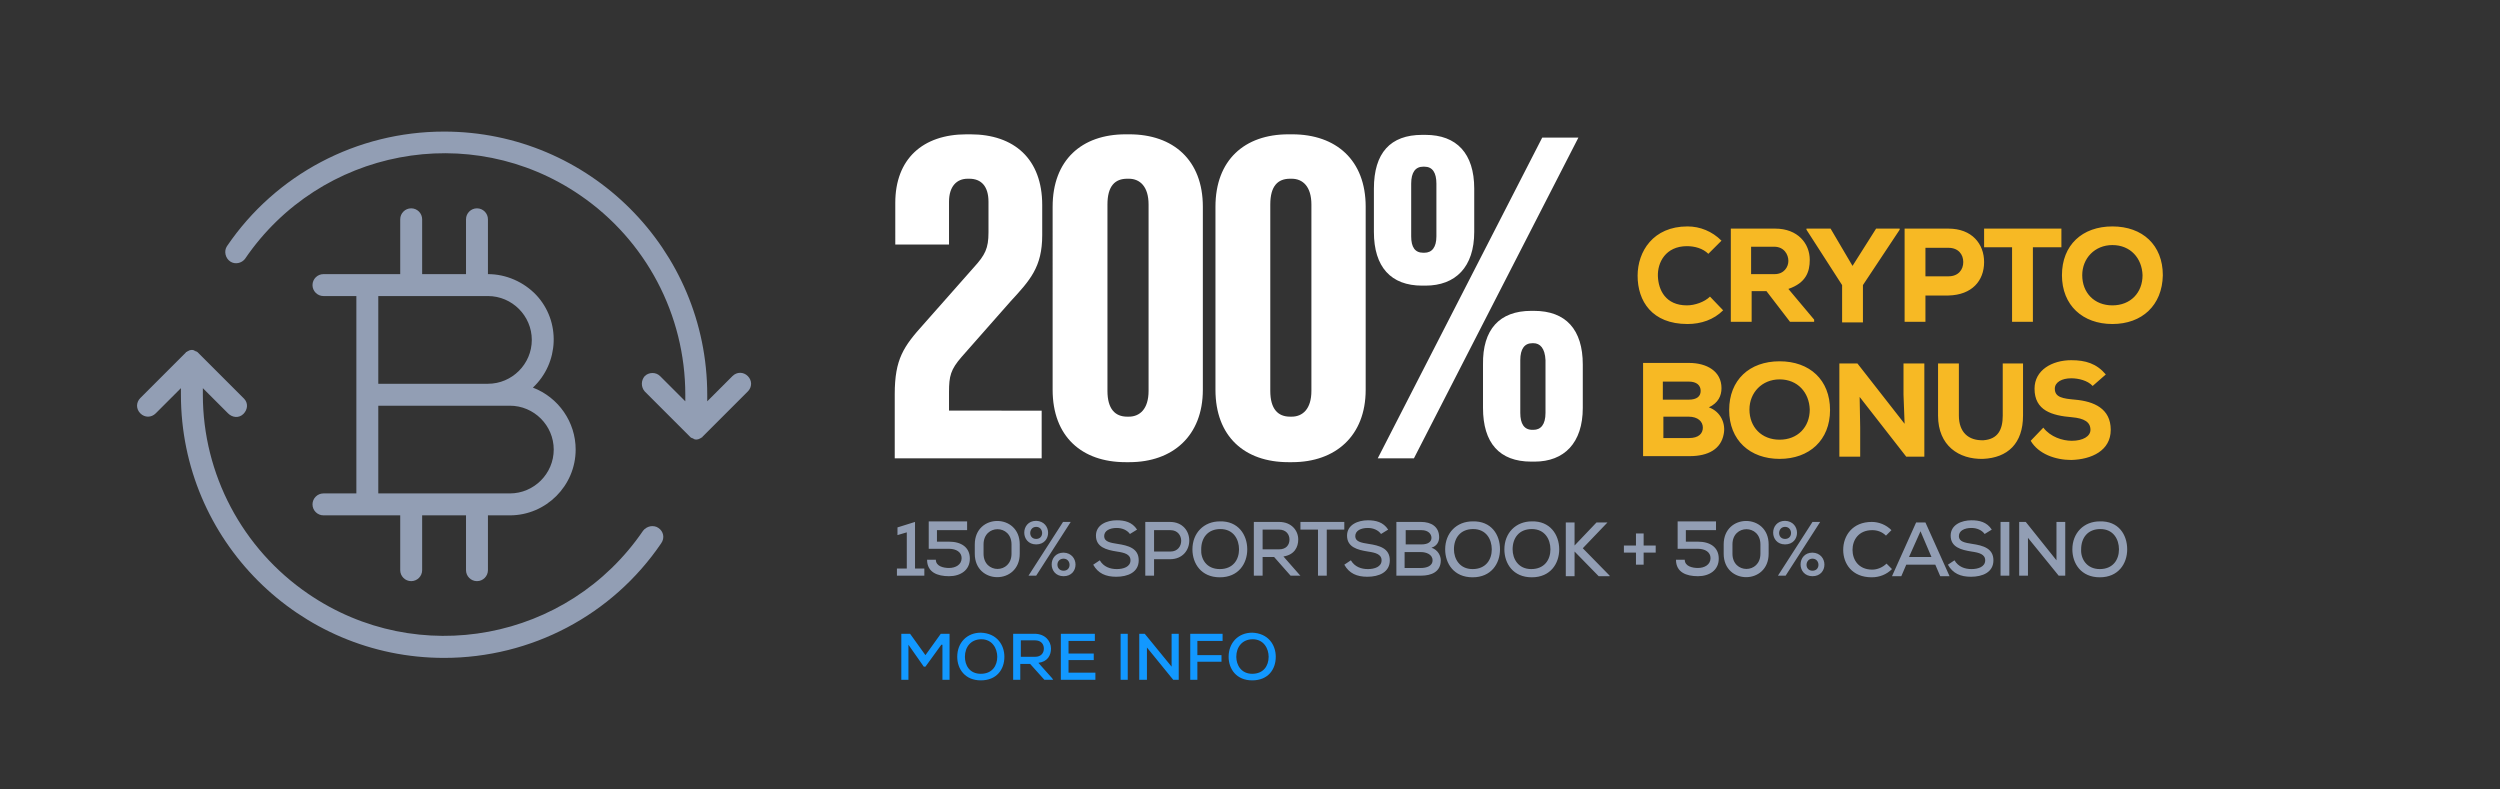
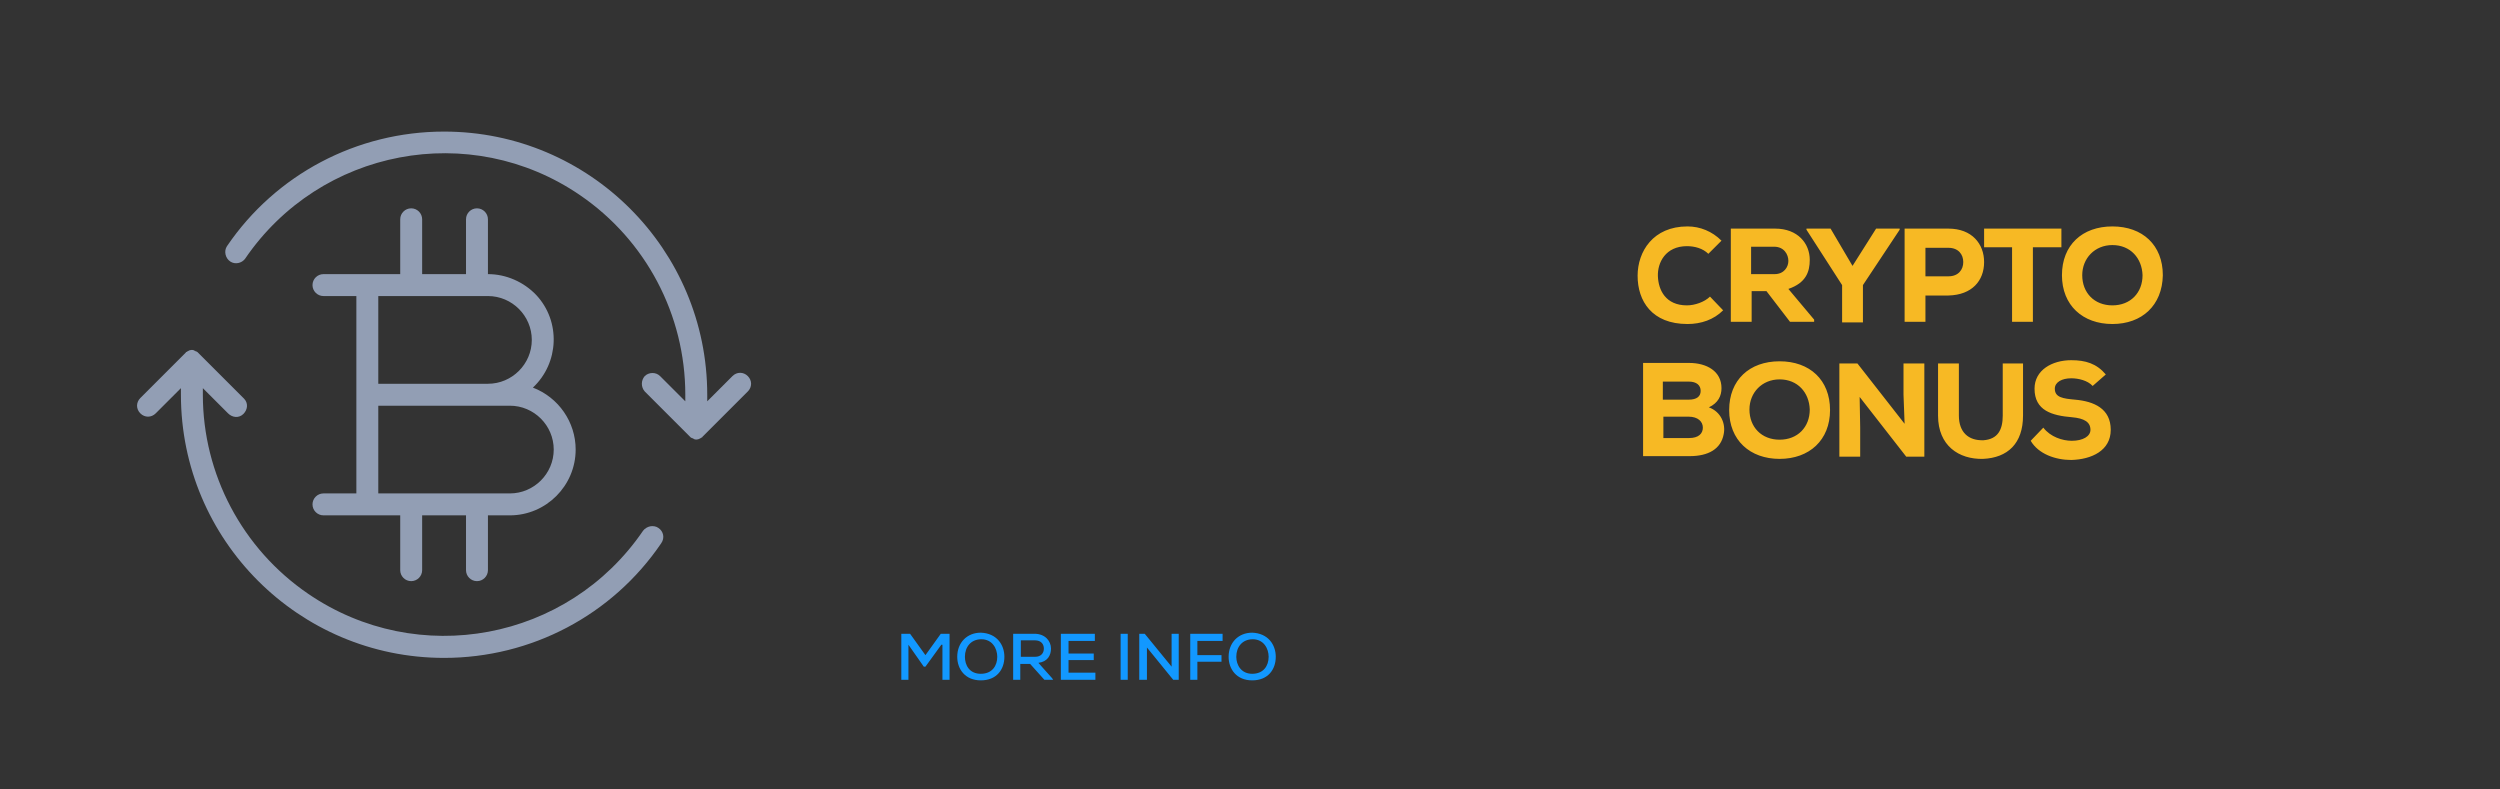
<svg xmlns="http://www.w3.org/2000/svg" version="1.1" id="Layer_1" x="0px" y="0px" viewBox="0 0 456 144" style="enable-background:new 0 0 456 144;" xml:space="preserve">
  <rect x="0" y="0" width="456" height="144" fill="#333333" stroke="none" />
  <style type="text/css">
	.st0{fill:#FFFFFF;}
	.st1{fill:none;}
	.st2{fill:#929EB4;}
	.st3{fill:#f7b924;}
	.st4{fill:#1298FF;}
</style>
-   <path class="st0" d="M180.3,42.4v-5.6c0-2.8-1.3-4.2-3.5-4.2h-0.3c-2,0-3.4,1.4-3.4,4.2v7.8h-9.8V37c0-8,5-12.5,13-12.5h0.7  c8,0,13.1,4.5,13.1,12.9v5.5c0,5.8-2.2,8.2-5.8,12.1l-8.9,10.1c-2,2.3-2.3,3.5-2.3,6.4v3.4H190v8.7h-26.8V71.9  c0-6.4,1.6-8.7,5.3-12.8l9.1-10.3C179.7,46.5,180.3,45.3,180.3,42.4z M205.3,24.5h0.7c8,0,13.4,4.7,13.4,13.2v33.4  c0,8.4-5.5,13.2-13.4,13.2h-0.7c-8,0-13.3-4.7-13.3-13.2V37.7C192,29.2,197.3,24.5,205.3,24.5z M205.9,32.6h-0.3  c-2.2,0-3.6,1.3-3.6,4.7v34c0,3.3,1.4,4.7,3.6,4.7h0.3c2,0,3.6-1.4,3.6-4.7v-34C209.5,34,207.9,32.6,205.9,32.6z M235,24.5h0.7  c8,0,13.4,4.7,13.4,13.2v33.4c0,8.4-5.5,13.2-13.4,13.2H235c-8,0-13.3-4.7-13.3-13.2V37.7C221.7,29.2,227,24.5,235,24.5z   M235.6,32.6h-0.3c-2.2,0-3.6,1.3-3.6,4.7v34c0,3.3,1.4,4.7,3.6,4.7h0.3c2,0,3.6-1.4,3.6-4.7v-34C239.2,34,237.6,32.6,235.6,32.6z   M259.4,24.6h0.6c5.7,0,8.9,3.4,8.9,9.8v7.9c0,6.4-3.4,9.8-8.9,9.8h-0.6c-5.7,0-8.8-3.4-8.8-9.8v-7.9  C250.6,27.9,253.6,24.6,259.4,24.6z M287.9,25.1l-30,58.5h-6.6l30-58.5C281.3,25.1,287.9,25.1,287.9,25.1z M259.8,30.4h-0.2  c-1.4,0-2.2,1-2.2,3.1v9.6c0,2,0.7,3,2.2,3h0.2c1.4,0,2.2-1,2.2-3v-9.6C262,31.5,261.3,30.4,259.8,30.4z M279.3,56.7h0.5  c5.8,0,8.9,3.4,8.9,9.8v7.9c0,6.4-3.4,9.8-8.8,9.8h-0.6c-5.8,0-8.8-3.4-8.8-9.8v-7.9C270.4,60.1,273.5,56.7,279.3,56.7z M279.7,62.6  h-0.2c-1.4,0-2.2,1-2.2,3.1v9.6c0,2,0.7,3.1,2.2,3.1h0.2c1.3,0,2.2-0.9,2.2-3.1v-9.6C281.8,63.5,280.9,62.6,279.7,62.6z" />
-   <rect id="Rectangle_2291_2_" class="st1" width="456" height="144" />
  <path class="st2" d="M120.1,96.3c-0.4-0.3-1-0.4-1.5-0.3s-1,0.4-1.3,0.8c-13.7,20.1-41.1,25.2-61.1,11.5C44.2,100.1,37,86.5,37,72  v-1.2l4.6,4.6c0.8,0.8,2,0.9,2.8,0.1s0.9-2,0.1-2.8l-0.1-0.1l-8-8c-0.1-0.1-0.2-0.2-0.3-0.3L36,64.2c-0.1,0-0.1-0.1-0.2-0.1  c-0.1,0-0.1,0-0.2-0.1c-0.1,0-0.1,0-0.2-0.1c-0.3-0.1-0.5-0.1-0.8,0c-0.1,0-0.1,0-0.2,0.1c-0.1,0-0.1,0-0.2,0.1  c-0.1,0-0.1,0.1-0.2,0.1c0,0-0.1,0-0.1,0.1c-0.1,0.1-0.2,0.2-0.3,0.3l-8,8c-0.8,0.8-0.8,2,0,2.8s2,0.8,2.8,0l0,0l4.6-4.6V72  c0,26.5,21.5,48,48,48c15.9,0,30.7-7.8,39.6-20.9C121.3,98.1,121,96.9,120.1,96.3L120.1,96.3L120.1,96.3z M136.4,68.6  c-0.8-0.8-2-0.8-2.8,0l-4.6,4.6V72c0-26.5-21.5-48-48-48c-15.9,0-30.7,7.8-39.6,20.9c-0.6,0.9-0.3,2.2,0.6,2.8  c0.9,0.6,2.1,0.3,2.7-0.5c13.7-20.1,41.1-25.3,61.1-11.6c12,8.2,19.2,21.8,19.2,36.4v1.2l-4.6-4.6c-0.8-0.8-2.1-0.7-2.8,0  c-0.7,0.8-0.7,2,0,2.8l8,8c0.1,0.1,0.2,0.2,0.3,0.3l0.1,0.1c0.1,0,0.1,0.1,0.2,0.1s0.1,0,0.2,0.1c0.1,0,0.1,0,0.2,0.1  c0.3,0.1,0.5,0.1,0.8,0c0.1,0,0.1,0,0.2-0.1c0.1,0,0.1,0,0.2-0.1c0.1,0,0.1-0.1,0.2-0.1c0,0,0.1,0,0.1-0.1c0.1-0.1,0.2-0.2,0.3-0.3  l8-8C137.2,70.6,137.2,69.4,136.4,68.6L136.4,68.6z M59,90c-1.1,0-2,0.9-2,2s0.9,2,2,2h14v10c0,1.1,0.9,2,2,2s2-0.9,2-2V94h8v10  c0,1.1,0.9,2,2,2s2-0.9,2-2V94h4c6.6,0,12-5.4,12-12c0-5-3.1-9.5-7.8-11.3c4.8-4.5,5.1-12.1,0.6-16.9C95.5,51.4,92.3,50,89,50V40  c0-1.1-0.9-2-2-2s-2,0.9-2,2v10h-8V40c0-1.1-0.9-2-2-2s-2,0.9-2,2v10H59c-1.1,0-2,0.9-2,2s0.9,2,2,2h6v36H59z M89,54  c4.4,0,8,3.6,8,8s-3.6,8-8,8H69V54H89z M69,74h24c4.4,0,8,3.6,8,8s-3.6,8-8,8H69V74z" />
  <path class="st3" d="M314.3,56.6c-1.7,1.7-4,2.5-6.5,2.5c-6.5,0-9.1-4.2-9.1-8.8c0-4.4,2.8-9,9.1-9c2.3,0,4.5,0.9,6.2,2.6l-2.4,2.4  c-1-1-2.5-1.4-3.9-1.4c-3.9,0-5.4,3-5.3,5.5s1.4,5.3,5.3,5.3c1.4,0,3.2-0.6,4.2-1.6L314.3,56.6z M330.7,58.7h-4.2l-4.3-5.6h-2.7v5.6  h-3.8v-17c2.8,0,5.3,0,8.1,0c4.1,0,6.3,2.7,6.3,5.7c0,2.2-0.7,4.2-3.9,5.3l4.7,5.6V58.7z M319.4,45v5h4.3c1.7,0,2.5-1.3,2.5-2.4  c0-1.2-0.8-2.6-2.6-2.6H319.4z M337.9,48.5l4.3-6.8h4.3v0.2L339.8,52v6.8H336V52l-6.5-10.1v-0.2h4.4L337.9,48.5z M351.2,53.9v4.8  h-3.8v-17c2.7,0,5.3,0,8,0c4.3,0,6.5,2.8,6.5,6.1c0,3.4-2.2,6-6.5,6.1H351.2z M351.2,50.4h4.2c1.8,0,2.7-1.2,2.7-2.6  s-0.9-2.6-2.7-2.6h-4.2V50.4z M367.1,45.1h-5.2v-3.4c5,0,9.1,0,14.1,0v3.4h-5.2v13.6h-3.8V45.1z M385.3,59.1c-5.4,0-9.2-3.4-9.2-8.9  c0-5.5,3.7-8.9,9.2-8.9s9.2,3.4,9.2,8.9C394.4,55.7,390.7,59.1,385.3,59.1z M385.3,44.7c-3.2,0-5.5,2.4-5.5,5.5  c0,3.2,2.2,5.5,5.5,5.5c3.3,0,5.5-2.3,5.5-5.5C390.7,47.1,388.6,44.7,385.3,44.7z M308.1,66.2c3.2,0,5.9,1.5,5.9,4.6  c0,1.4-0.6,2.7-2.3,3.5c2.2,0.8,3.1,3,2.7,4.9c-0.5,2.7-2.8,4-6.2,4c-2.7,0-5.8,0-8.5,0v-17H308.1z M303.4,72.9h4.6  c1.5,0,2.2-0.6,2.2-1.6c0-1-0.7-1.7-2.2-1.7h-4.7V72.9z M303.4,79.9h4.7c1.7,0,2.5-0.8,2.5-1.9s-0.9-2-2.6-2c-1.5,0-3.1,0-4.6,0  V79.9z M324.6,83.7c-5.4,0-9.2-3.4-9.2-8.9c0-5.5,3.7-8.9,9.2-8.9s9.2,3.4,9.2,8.9C333.8,80.3,330,83.7,324.6,83.7z M324.6,69.2  c-3.2,0-5.5,2.4-5.5,5.5c0,3.2,2.2,5.5,5.5,5.5c3.3,0,5.5-2.3,5.5-5.5C330,71.6,327.9,69.2,324.6,69.2z M347.4,77.3l-0.2-5.3v-5.7  h3.8v17h-3.3l-8.5-10.9l0.1,5.6v5.3h-3.8v-17h3.3L347.4,77.3z M369,66.3v9.5c0,5.1-2.8,7.7-7.3,7.9c-4.4,0.1-8.2-2.4-8.2-7.9v-9.5  h3.8v9.5c0,3,1.7,4.6,4.5,4.5c2.6-0.2,3.5-1.9,3.5-4.5v-9.5H369z M381.7,70.4c-0.9-1-2.6-1.4-3.9-1.4c-1.7,0-3,0.7-3,1.9  c0,1.6,1.5,1.8,3.7,2c3.4,0.3,6.5,1.6,6.5,5.5c0,3.8-3.5,5.4-7.2,5.5c-2.9,0-6-1.1-7.4-3.5l2.3-2.4c1.3,1.7,3.5,2.4,5.2,2.4  c2,0,3.4-0.8,3.4-2c0-1.4-1.1-2.1-3.4-2.3c-3.6-0.3-6.8-1.2-6.8-5.2c0-3.4,3.2-5.2,6.7-5.2c2.6,0,4.6,0.6,6.3,2.6L381.7,70.4z" />
-   <path class="st2" d="M163.6,103.7h1.8v-6.6l-1.7,0.5v-1.4l3.2-1v8.5h1.7v1.3h-5V103.7z M176.4,96.7h-5.5v2.1h2.2  c2.2,0,3.8,1,3.8,3.1c0,2.1-1.7,3.2-3.8,3.2c-2.1,0-4-0.7-4-3h1.6c0,1.2,1.4,1.5,2.4,1.5c1.2,0,2.3-0.6,2.3-1.8c0-1.1-1-1.7-2.3-1.7  h-3.7c0-1.7,0-3.3,0-5h7V96.7z M177.8,99.3c0-5.7,8.2-5.7,8.2,0v1.7c0,5.7-8.2,5.7-8.2,0V99.3z M179.4,101c0,3.7,5.1,3.7,5.1,0v-1.7  c0-3.7-5.1-3.7-5.1,0V101z M189,99.3c-2.9,0-2.9-4.3,0-4.3C191.9,95.1,191.9,99.3,189,99.3z M195.3,95.2L189,105h-1.4l6.3-9.8H195.3  z M189,98.3c1.5,0,1.4-2.2,0-2.2S187.5,98.3,189,98.3z M194,105.1c-2.9,0-2.9-4.3,0-4.3C196.9,100.9,196.9,105.1,194,105.1z   M194,104.1c1.5,0,1.4-2.2,0-2.2C192.5,101.9,192.5,104.1,194,104.1z M206.1,97.4c-0.5-0.7-1.4-1.1-2.4-1.1c-1.3,0-2.3,0.5-2.3,1.5  c0,1,1.1,1.2,2.4,1.4c2,0.3,3.9,0.8,3.9,3c0,2.2-2,3-4.1,3c-1.9,0-3.3-0.6-4.2-2.2l1.2-0.8c0.7,1.2,1.9,1.6,3.1,1.6  c1.2,0,2.5-0.4,2.5-1.6c0-1.1-1.1-1.4-2.5-1.6c-1.9-0.3-3.8-0.8-3.8-2.9c0-2,2-2.8,3.8-2.8c1.4,0,2.8,0.3,3.7,1.7L206.1,97.4z   M210.5,102v3h-1.6v-9.8c1.5,0,3,0,4.5,0c4.7,0,4.7,6.8,0,6.8H210.5z M210.5,100.6h3c2.6,0,2.6-3.9,0-3.9h-3V100.6z M227.5,100.2  c0,2.6-1.6,5.1-5,5.1s-5-2.5-5-5.1c0-3,2.1-5.1,5-5.1C225.8,95,227.5,97.5,227.5,100.2z M222.5,103.8c2.4,0,3.5-1.7,3.5-3.6  c0-1.8-1-3.7-3.4-3.7c-2.3,0-3.5,1.6-3.5,3.7C219,101.9,220,103.8,222.5,103.8z M237.2,105h-1.8l-3-3.4h-2.1v3.4h-1.6v-9.8  c1.5,0,3,0,4.6,0c2.3,0,3.5,1.6,3.5,3.2c0,1.4-0.7,2.8-2.7,3.1l2.9,3.3L237.2,105z M230.3,96.6v3.6h3c1.3,0,1.9-0.8,1.9-1.8  c0-0.9-0.6-1.8-1.9-1.8H230.3z M240.4,96.6h-3.2v-1.4c2.8,0,5.2,0,8,0v1.4h-3.2v8.4h-1.6V96.6z M251.9,97.4  c-0.5-0.7-1.4-1.1-2.4-1.1c-1.3,0-2.3,0.5-2.3,1.5c0,1,1.1,1.2,2.4,1.4c2,0.3,3.9,0.8,3.9,3c0,2.2-2,3-4.1,3c-1.9,0-3.3-0.6-4.2-2.2  l1.2-0.8c0.7,1.2,1.9,1.6,3.1,1.6c1.2,0,2.5-0.4,2.5-1.6c0-1.1-1.1-1.4-2.5-1.6c-1.9-0.3-3.8-0.8-3.8-2.9c0-2,2-2.8,3.8-2.8  c1.4,0,2.8,0.3,3.7,1.7L251.9,97.4z M259.2,95.2c1.9,0,3.3,0.9,3.3,2.8c0,0.8-0.4,1.6-1.4,1.9c1.2,0.4,1.7,1.5,1.7,2.3  c0,2.1-1.7,2.8-3.6,2.8c-1.5,0-3,0-4.5,0v-9.8H259.2z M256.3,99.3h3c1.2,0,1.8-0.5,1.8-1.2c0-0.7-0.6-1.4-1.8-1.4h-2.9V99.3z   M256.3,103.6h2.9c0.9,0,2.1-0.3,2.1-1.4c0-1.1-1.2-1.5-2.1-1.5c-1,0-2,0-3,0V103.6z M273.6,100.2c0,2.6-1.6,5.1-5,5.1  c-3.4,0-5-2.5-5-5.1c0-3,2.1-5.1,5-5.1C272,95,273.6,97.5,273.6,100.2z M268.6,103.8c2.4,0,3.5-1.7,3.5-3.6c0-1.8-1-3.7-3.4-3.7  c-2.3,0-3.5,1.6-3.5,3.7C265.2,101.9,266.2,103.8,268.6,103.8z M284.4,100.2c0,2.6-1.6,5.1-5,5.1c-3.4,0-5-2.5-5-5.1  c0-3,2.1-5.1,5-5.1C282.7,95,284.4,97.5,284.4,100.2z M279.3,103.8c2.4,0,3.5-1.7,3.5-3.6c0-1.8-1-3.7-3.4-3.7  c-2.3,0-3.5,1.6-3.5,3.7C275.9,101.9,276.9,103.8,279.3,103.8z M293.2,95.3l-4.5,4.7l4.9,5v0.1h-2l-4.4-4.5v4.5h-1.6v-9.8h1.6v4.2  l4-4.2L293.2,95.3L293.2,95.3z M298.4,99.5v-2.2h1.4v2.2h2.2v1.3h-2.2v2.2h-1.4v-2.2h-2.2v-1.3H298.4z M313,96.7h-5.5v2.1h2.2  c2.2,0,3.8,1,3.8,3.1c0,2.1-1.7,3.2-3.8,3.2c-2.1,0-4-0.7-4-3h1.6c0,1.2,1.4,1.5,2.4,1.5c1.2,0,2.3-0.6,2.3-1.8c0-1.1-1-1.7-2.3-1.7  H306c0-1.7,0-3.3,0-5h7V96.7z M314.4,99.3c0-5.7,8.2-5.7,8.2,0v1.7c0,5.7-8.2,5.7-8.2,0V99.3z M316,101c0,3.7,5.1,3.7,5.1,0v-1.7  c0-3.7-5.1-3.7-5.1,0V101z M325.6,99.3c-2.9,0-2.9-4.3,0-4.3C328.5,95.1,328.5,99.3,325.6,99.3z M332,95.2l-6.3,9.8h-1.4l6.3-9.8  H332z M325.6,98.3c1.5,0,1.4-2.2,0-2.2S324.1,98.3,325.6,98.3z M330.6,105.1c-2.9,0-2.9-4.3,0-4.3  C333.5,100.9,333.5,105.1,330.6,105.1z M330.6,104.1c1.5,0,1.4-2.2,0-2.2S329.1,104.1,330.6,104.1z M345.1,103.8  c-1,1-2.3,1.5-3.7,1.5c-3.6,0-5.2-2.5-5.2-5c0-2.6,1.7-5.1,5.2-5.1c1.3,0,2.6,0.5,3.6,1.5l-1,1c-0.7-0.7-1.6-1-2.5-1  c-2.5,0-3.6,1.8-3.6,3.6c0,1.8,1.1,3.6,3.6,3.6c0.9,0,1.9-0.4,2.6-1.1L345.1,103.8z M353,103h-5.3l-0.9,2.1h-1.7l4.4-9.8h1.7  l4.4,9.8h-1.7L353,103z M350.3,96.9l-2.1,4.7h4.1L350.3,96.9z M362,97.4c-0.5-0.7-1.4-1.1-2.4-1.1c-1.3,0-2.3,0.5-2.3,1.5  c0,1,1.1,1.2,2.4,1.4c2,0.3,3.9,0.8,3.9,3c0,2.2-2,3-4.1,3c-1.9,0-3.3-0.6-4.2-2.2l1.2-0.8c0.7,1.2,1.9,1.6,3.1,1.6  c1.2,0,2.5-0.4,2.5-1.6c0-1.1-1.1-1.4-2.5-1.6c-1.9-0.3-3.8-0.8-3.8-2.9c0-2,2-2.8,3.8-2.8c1.4,0,2.8,0.3,3.7,1.7L362,97.4z   M364.9,105v-9.8h1.6v9.8H364.9z M375.1,102.2v-7h1.6v9.8h-1.2l-5.6-6.9v6.9h-1.6v-9.8h1.2L375.1,102.2z M388,100.2  c0,2.6-1.6,5.1-5,5.1c-3.4,0-5-2.5-5-5.1c0-3,2.1-5.1,5-5.1C386.4,95,388,97.5,388,100.2z M383,103.8c2.4,0,3.5-1.7,3.5-3.6  c0-1.8-1-3.7-3.4-3.7c-2.3,0-3.5,1.6-3.5,3.7C379.5,101.9,380.6,103.8,383,103.8z" />
  <path class="st4" d="M171.7,117.6l-2.9,4h-0.3l-2.8-4v6.4h-1.3v-8.4c0.5,0,1,0,1.6,0l2.8,3.9l2.8-3.9h1.6v8.4h-1.3V117.6z   M183.2,119.8c0,2.3-1.4,4.3-4.3,4.3c-2.9,0-4.3-2.1-4.3-4.3c0-2.6,1.8-4.4,4.3-4.4C181.8,115.5,183.2,117.6,183.2,119.8z   M178.9,122.9c2.1,0,3-1.5,3-3.1c0-1.5-0.9-3.2-2.9-3.2c-1.9,0-3,1.4-3,3.2C176,121.3,176.8,122.9,178.9,122.9z M192.1,124h-1.6  l-2.6-2.9h-1.8v2.9h-1.3v-8.4c1.3,0,2.6,0,3.9,0c1.9,0,3,1.3,3,2.7c0,1.2-0.6,2.4-2.3,2.6l2.5,2.8L192.1,124z M186.2,116.8v3h2.6  c1.1,0,1.6-0.7,1.6-1.5c0-0.8-0.5-1.5-1.6-1.5H186.2z M199.7,124h-6.2c0-2.8,0-5.6,0-8.4h6.2v1.3h-4.8v2.3h4.6v1.2h-4.6v2.3h4.9V124  z M204.4,124v-8.4h1.3v8.4H204.4z M213.7,121.6v-6h1.3v8.4h-1l-4.8-5.9v5.9h-1.4v-8.4h1L213.7,121.6z M217.1,124v-8.4h5.9v1.3h-4.6  v2.6h4.4v1.2h-4.4v3.3H217.1z M232.7,119.8c0,2.3-1.4,4.3-4.3,4.3c-2.9,0-4.3-2.1-4.3-4.3c0-2.6,1.8-4.4,4.3-4.4  C231.3,115.5,232.7,117.6,232.7,119.8z M228.4,122.9c2.1,0,3-1.5,3-3.1c0-1.5-0.9-3.2-2.9-3.2c-1.9,0-3,1.4-3,3.2  C225.5,121.3,226.4,122.9,228.4,122.9z" />
</svg>